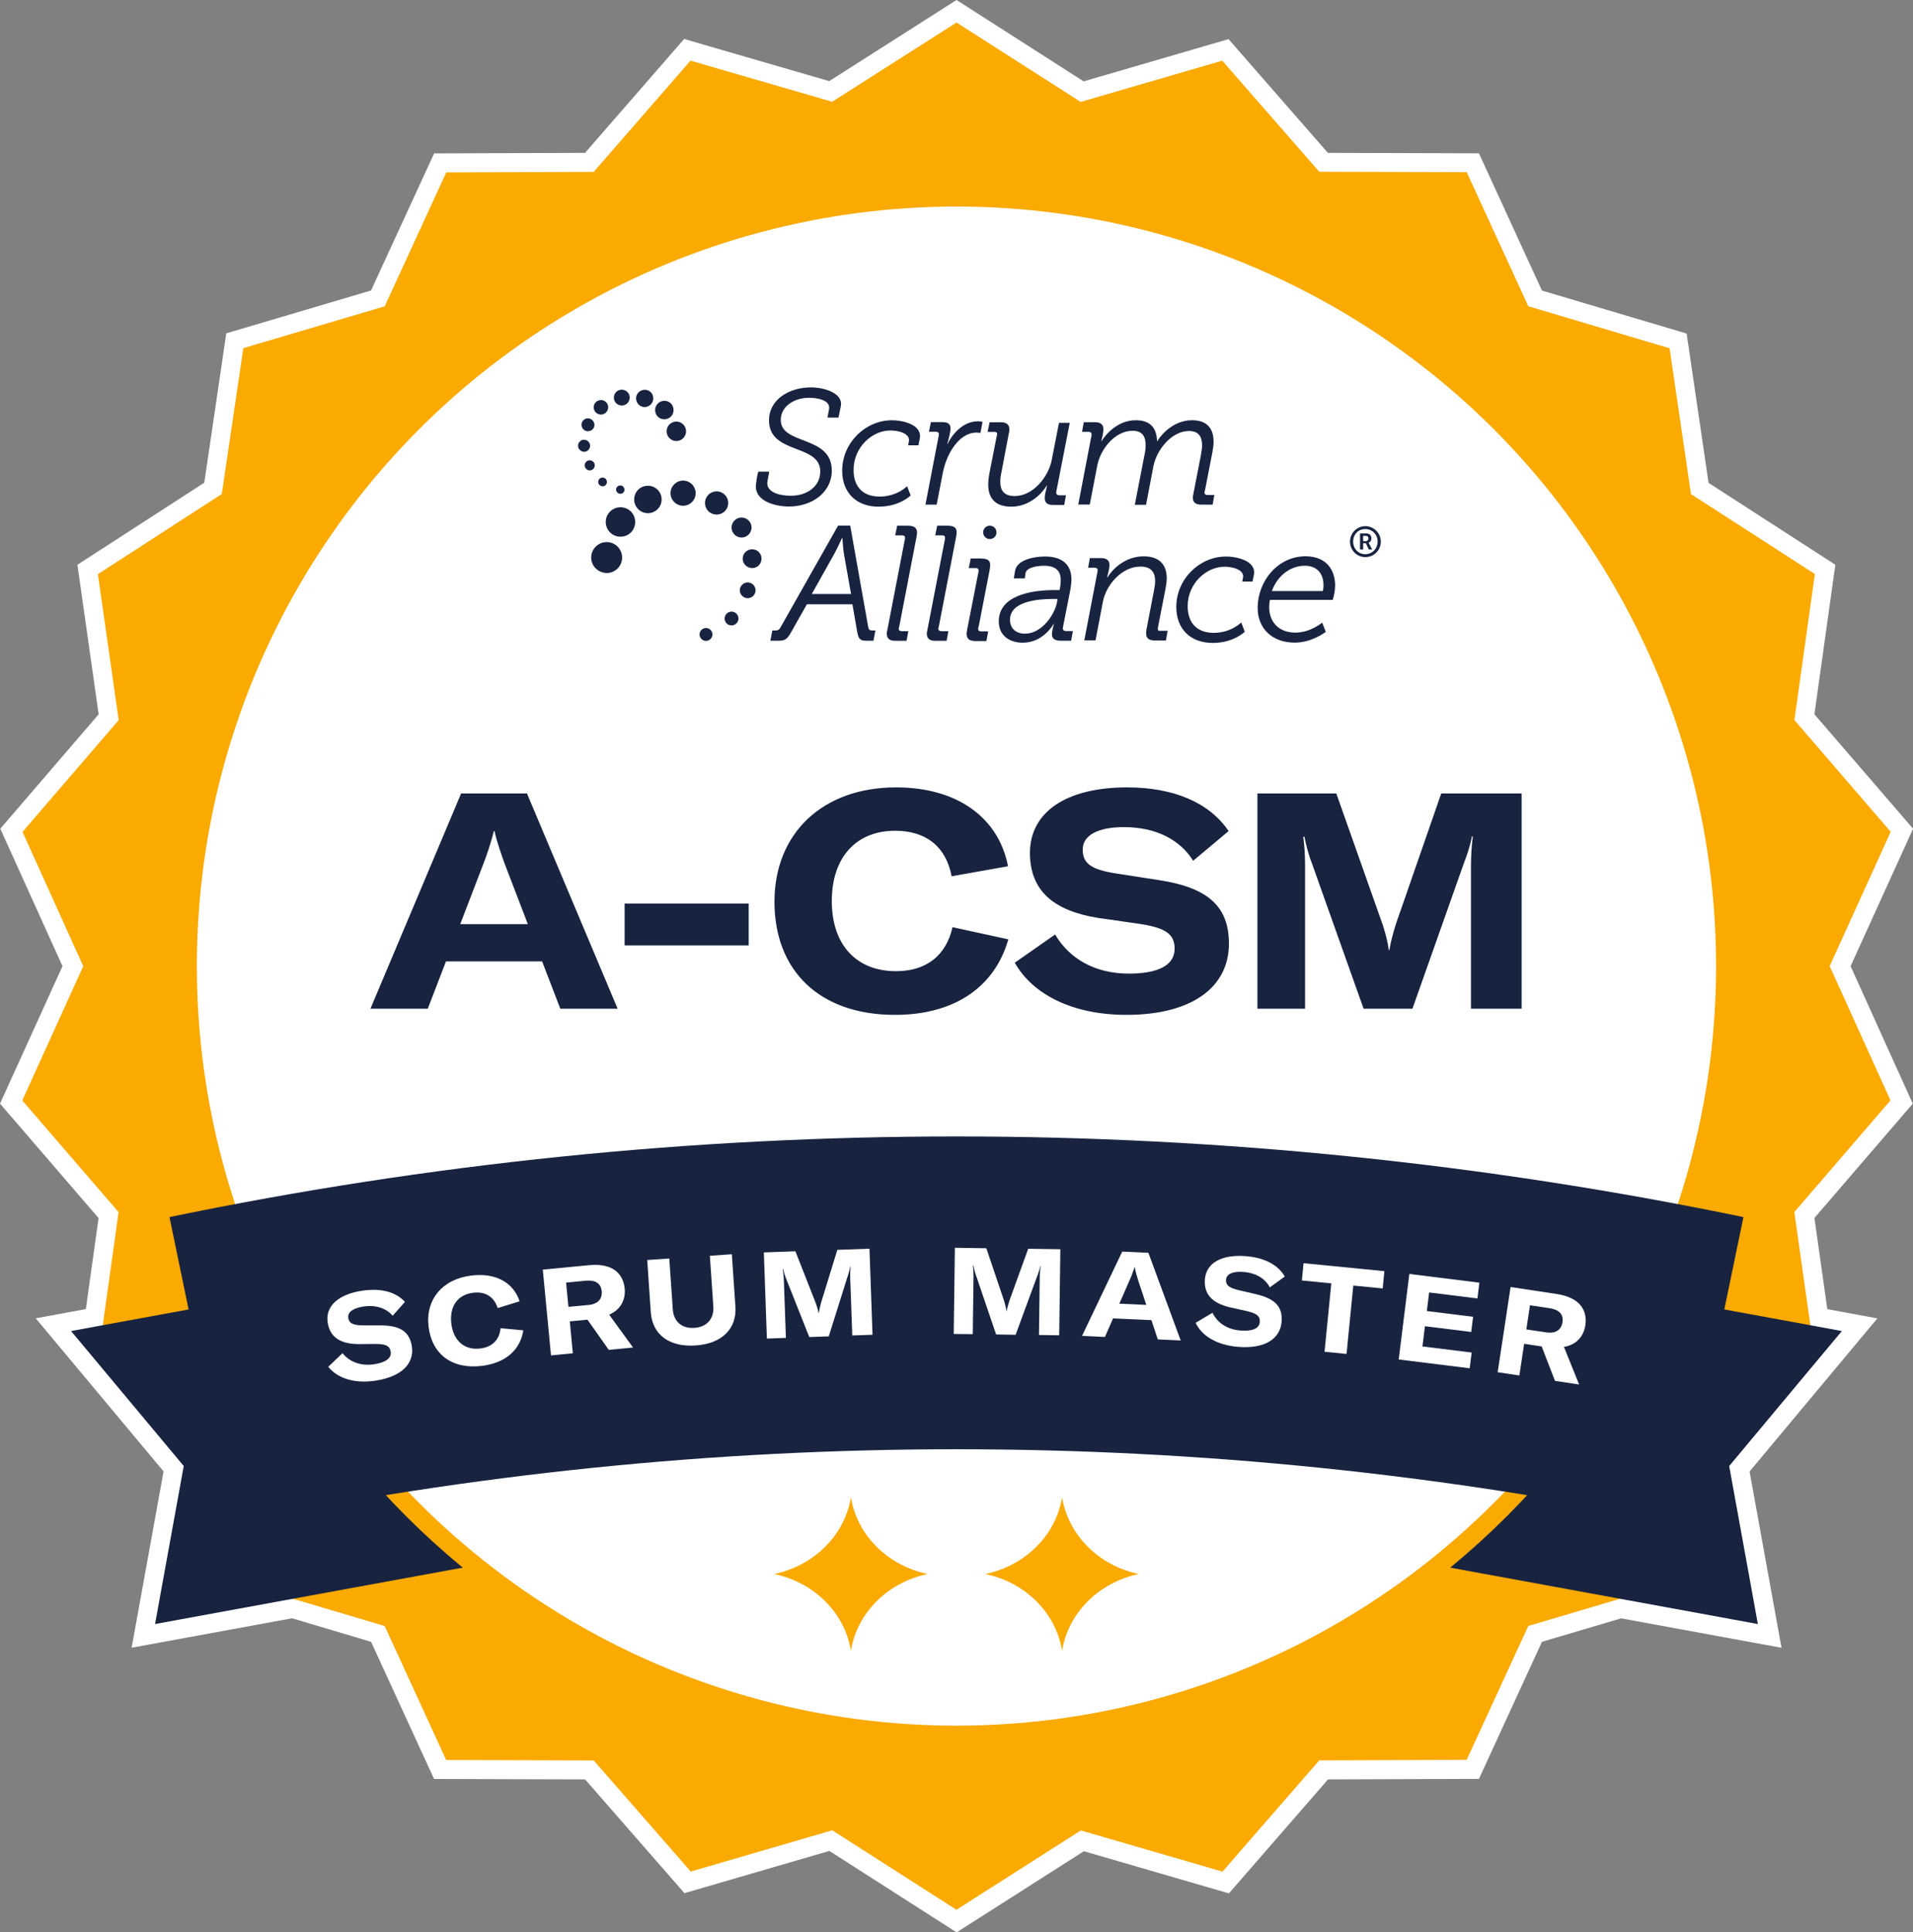
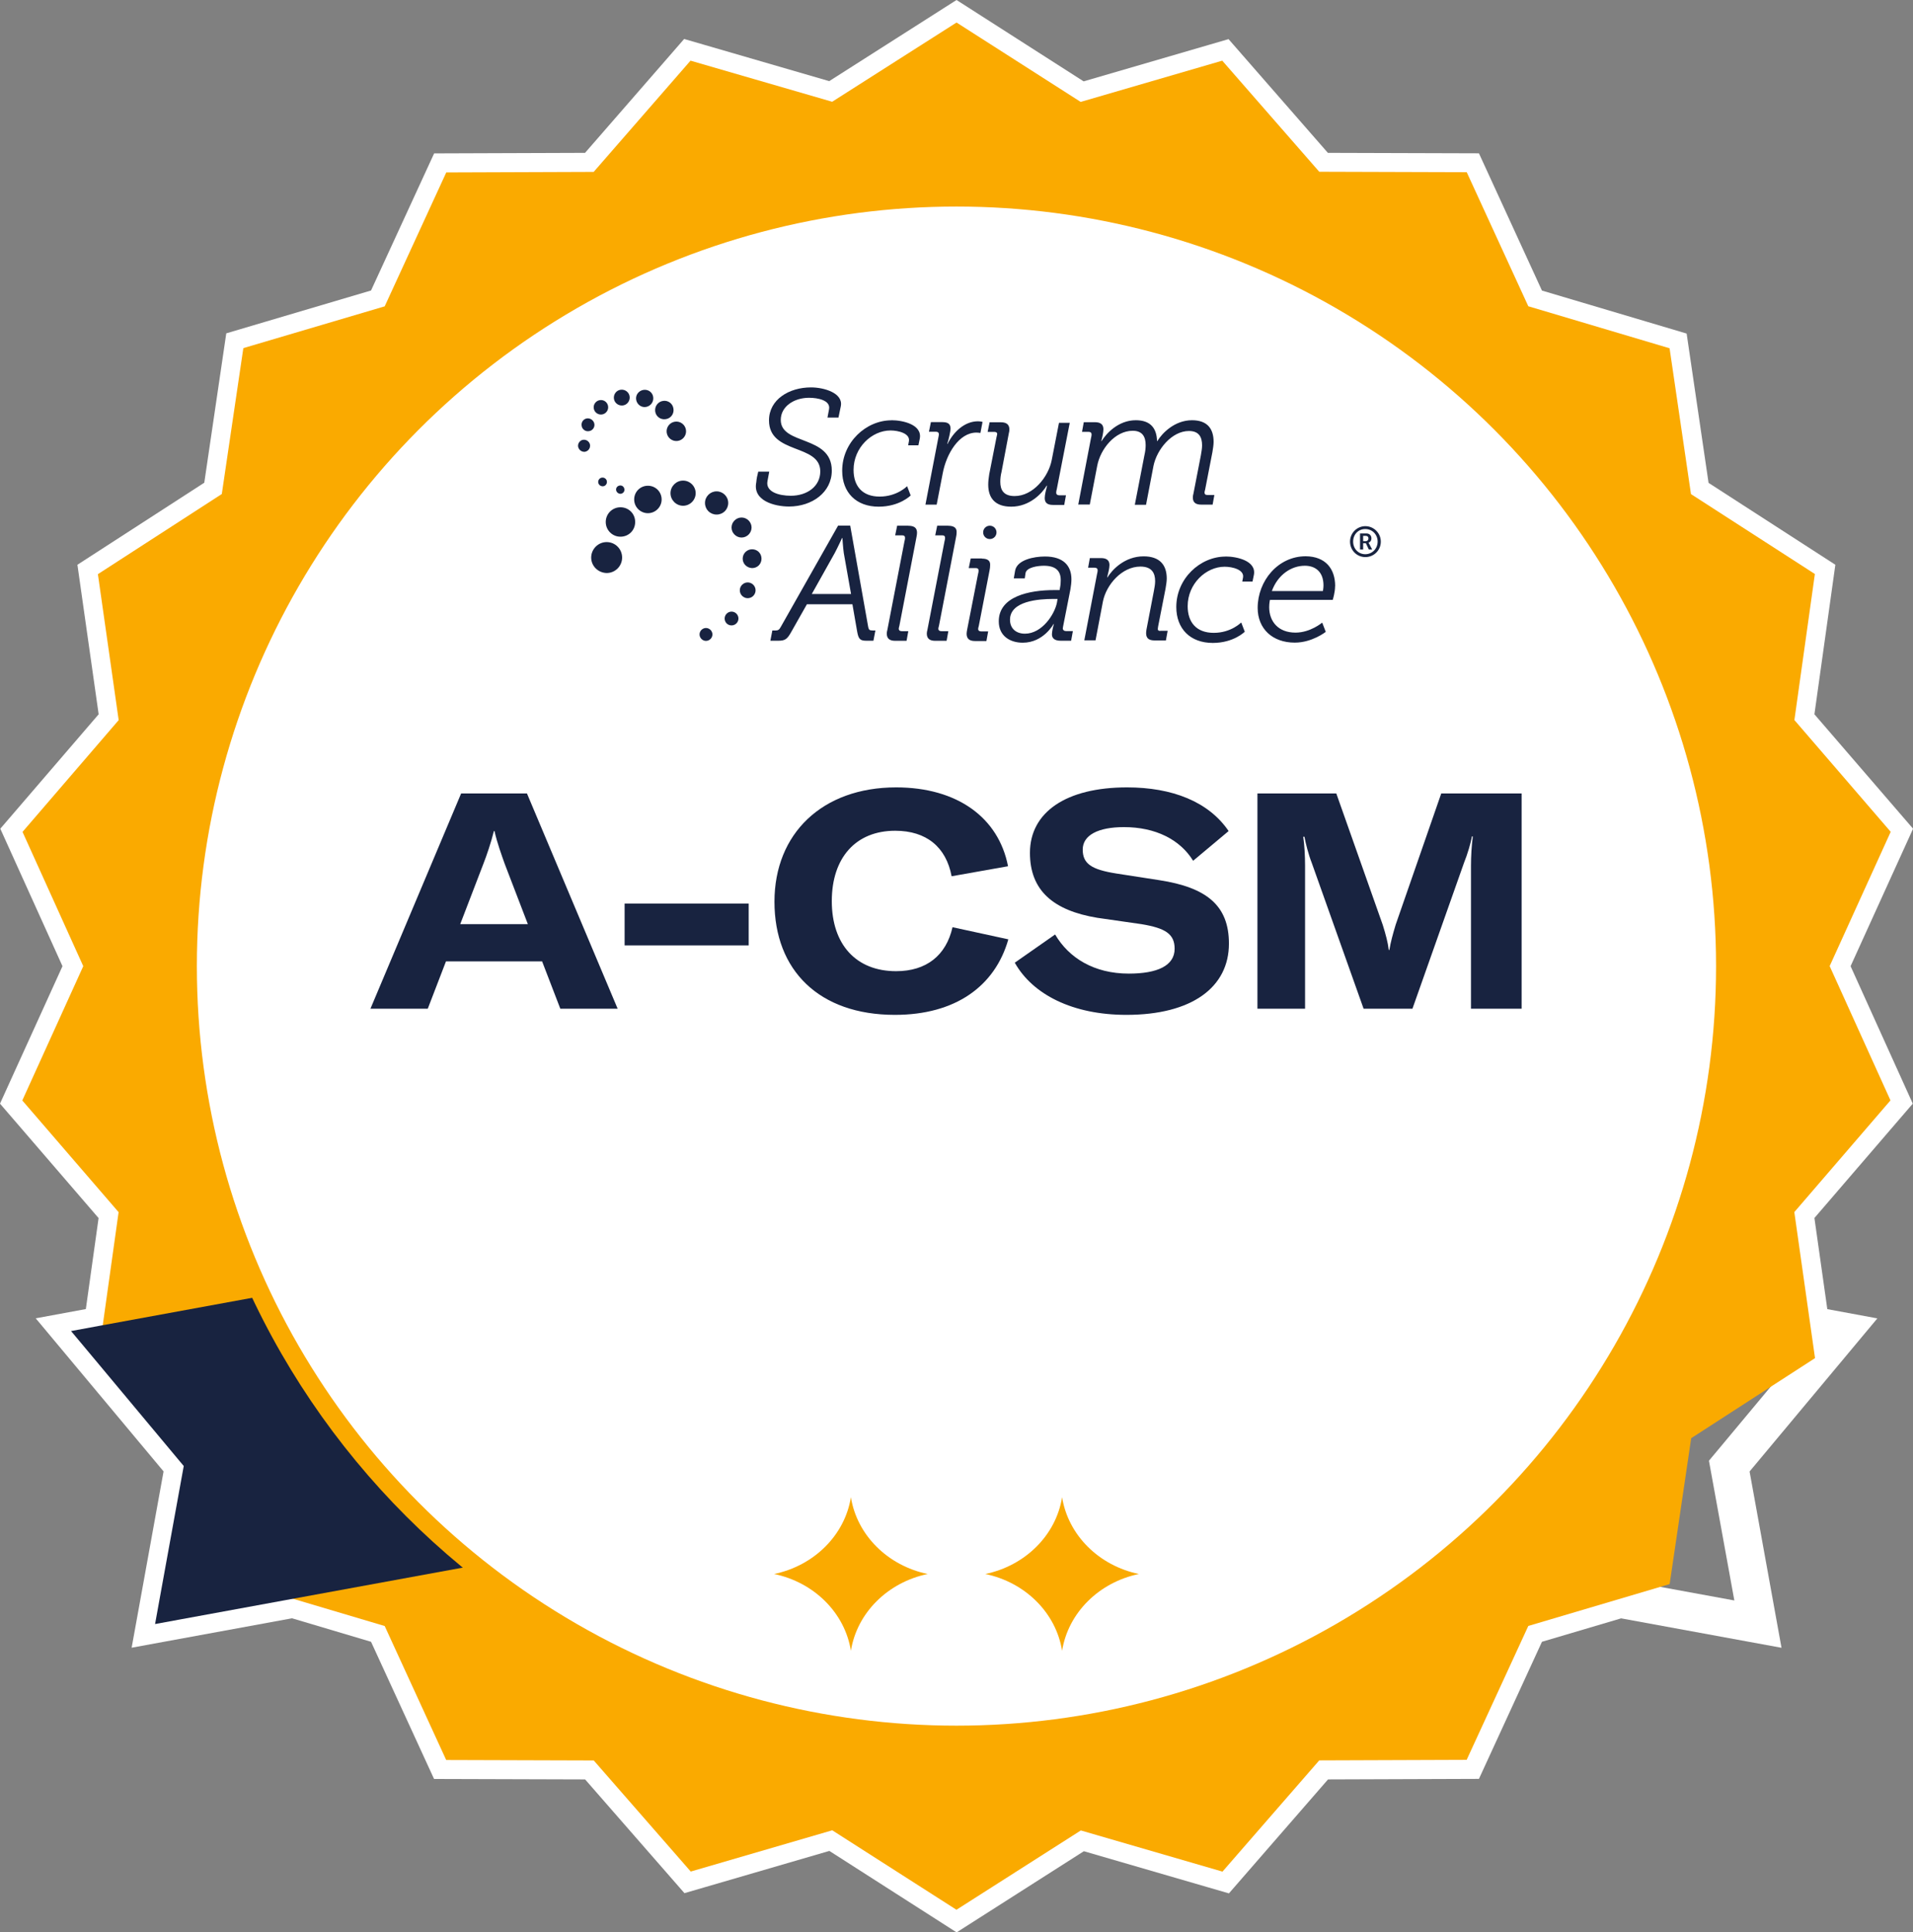
<svg xmlns="http://www.w3.org/2000/svg" id="Layer_2" data-name="Layer 2" viewBox="0 0 252.27 254.83">
  <rect x="0" y="0" width="252.27" height="254.83" fill="#808080" stroke="none" />
  <defs>
    <style>
      .cls-1 {
        fill: #faaa00;
      }

      .cls-1, .cls-2, .cls-3 {
        stroke-width: 0px;
      }

      .cls-2 {
        fill: #182340;
      }

      .cls-3 {
        fill: #fff;
      }
    </style>
  </defs>
  <g id="A-CSM_Outline" data-name="A-CSM Outline">
    <path class="cls-3" d="M126.13,254.83l-16.76-10.73-19.11,5.57-13.1-15-19.92-.06-8.31-18.09-10.42-3.1-21.15,3.88,4.21-23.25-16.86-20.19,6.61-1.22,1.68-12-13-15.09,8.24-18.13L.04,109.29l12.97-15.09-2.8-19.72,16.73-10.82,2.9-19.7,19.09-5.65,8.32-18.08,19.9-.07,13.07-15.02,19.13,5.56L126.14,0l16.76,10.73,19.11-5.57,13.1,15,19.92.06,8.31,18.1,19.08,5.67,2.89,19.69,16.72,10.8-2.76,19.72,13.01,15.09-8.24,18.13,8.2,18.13-12.97,15.08,1.7,12.02,6.6,1.22-16.85,20.19,4.21,23.25-21.15-3.88-10.44,3.09-8.31,18.08-19.9.07-13.07,15.03-19.13-5.56-16.79,10.71ZM110.14,238.66l15.99,10.23,16.01-10.21,18.23,5.3,12.46-14.32,18.98-.07,7.93-17.24,13.76-4.07,15.21,2.79-3.35-18.43,12.86-15.42-1.71-.31-2.53-17.83,12.37-14.39-7.82-17.29,7.86-17.28-12.4-14.38,2.63-18.8-15.95-10.29-2.76-18.78-18.19-5.41-7.92-17.25-18.99-.05-12.48-14.3-18.22,5.31-15.99-10.23-16.01,10.21-18.23-5.3-12.46,14.32-18.98.07-7.93,17.24-18.2,5.39-2.77,18.78-15.95,10.31,2.67,18.8-12.37,14.39,7.82,17.29-7.85,17.29,12.4,14.38-2.5,17.82-1.74.32,12.86,15.42-3.35,18.43,15.23-2.79,13.75,4.09,7.92,17.25,18.99.06,12.49,14.3,18.22-5.31Z" />
    <polygon class="cls-1" points="241.28 127.41 249.33 109.7 236.63 94.96 239.33 75.7 222.99 65.16 220.17 45.93 201.54 40.39 193.42 22.71 173.97 22.65 161.18 8 142.51 13.44 126.14 2.97 109.74 13.42 91.06 8 78.29 22.67 58.85 22.74 50.73 40.4 32.09 45.91 29.25 65.15 12.91 75.72 15.65 94.97 2.97 109.71 10.98 127.42 2.94 145.13 15.64 159.86 12.94 179.12 29.27 189.67 32.09 208.9 50.73 214.44 58.84 232.11 78.3 232.17 91.09 246.82 109.75 241.38 126.13 251.86 142.53 241.4 161.21 246.83 173.97 232.16 193.41 232.09 201.54 214.43 220.18 208.91 223.02 189.67 239.35 179.11 236.62 159.85 249.3 145.12 241.28 127.41" />
    <g>
-       <polygon class="cls-2" points="240.49 178.41 228.03 193.34 231.25 211.08 231.81 214.18 228.71 213.61 181.53 204.96 179.17 204.53 179.82 202.22 189.54 167.77 190.08 165.85 192.04 166.21 239.21 174.86 242.89 175.54 240.49 178.41" />
      <polygon class="cls-2" points="73.09 204.53 70.73 204.96 23.55 213.61 20.45 214.18 21.01 211.08 24.23 193.34 11.77 178.41 9.37 175.54 13.05 174.86 60.22 166.21 62.18 165.85 62.72 167.77 72.44 202.22 73.09 204.53" />
    </g>
    <path class="cls-1" d="M126.13,230.08c-56.61,0-102.67-46.06-102.67-102.67S69.52,24.75,126.13,24.75s102.67,46.06,102.67,102.67-46.06,102.67-102.67,102.67ZM126.13,29.75c-53.85,0-97.67,43.81-97.67,97.67s43.81,97.67,97.67,97.67,97.67-43.81,97.67-97.67S179.99,29.75,126.13,29.75Z" />
    <circle class="cls-3" cx="126.13" cy="127.41" r="100.17" />
-     <path class="cls-2" d="M30.72,200.9c62.94-13.03,127.89-13.03,190.83,0,2.79-13.46,5.58-26.93,8.36-40.39-68.46-14.18-139.1-14.18-207.56,0,2.79,13.46,5.58,26.93,8.36,40.39Z" />
    <g>
      <path class="cls-3" d="M43.29,180.25l1.88-1.79c.9,1.11,2.34,1.73,4.16,1.46,1.49-.23,2.33-.78,2.19-1.66-.12-.78-.65-1-1.92-1.02l-2.36.02c-2.35-.03-3.73-.89-4.03-2.85-.32-2.12,1.36-3.71,4.54-4.19,2.36-.36,4.37.09,5.65,1.47l-1.62,1.83c-.85-1-2.23-1.46-3.88-1.21-1.36.21-2.09.75-1.97,1.5.11.71.62.97,1.95.98h2.3c2.51.01,3.82.77,4.13,2.76.35,2.28-1.36,4.01-4.78,4.53-2.8.43-5.05-.32-6.24-1.83Z" />
      <path class="cls-3" d="M56.52,175c-.44-3.57,1.77-6.3,5.63-6.78,3.21-.4,5.57.92,6.37,3.4l-2.89.89c-.48-1.49-1.61-2.22-3.25-2.02-2.06.26-3.14,1.83-2.86,4.1.28,2.22,1.73,3.51,3.82,3.25,1.59-.2,2.52-1.15,2.67-2.67l3,.27c-.39,2.55-2.29,4.3-5.45,4.69-3.97.49-6.6-1.55-7.04-5.14Z" />
      <path class="cls-3" d="M71.57,167.44l6.12-.59c3.19-.3,4.5,1.18,4.69,3.1.13,1.34-.43,2.73-2.05,3.43l3.15,4.33-3.2.31-2.81-3.98-2.33.22.4,4.21-2.88.28-1.08-11.31ZM77.56,172.11c1.4-.13,1.87-.9,1.79-1.83-.09-.89-.68-1.51-2.09-1.38l-2.61.25.31,3.2,2.61-.25Z" />
      <path class="cls-3" d="M88.26,165.97l.46,6.7c.11,1.56,1.14,2.57,2.86,2.45,1.68-.11,2.59-1.25,2.49-2.81l-.46-6.7,2.9-.2.47,6.91c.19,2.86-1.71,4.88-5.25,5.12-3.56.24-5.71-1.5-5.91-4.38l-.47-6.89,2.9-.2Z" />
      <path class="cls-3" d="M100.73,165.17l4.16-.15,2.69,6.84c.18.51.3.92.37,1.32h.03c.05-.4.15-.82.29-1.36l2.15-6.99,4.24-.15.4,11.35-2.67.09-.27-7.53c-.02-.5,0-1.06.04-1.55h-.05c-.04.32-.21.97-.37,1.41l-2.45,7.79-2.57.09-3.01-7.59c-.19-.44-.36-1.01-.43-1.36h-.06c.08.45.13.99.15,1.53l.27,7.53-2.51.09-.4-11.35Z" />
      <path class="cls-3" d="M125.91,164.56l4.16.06,2.35,6.96c.15.51.26.93.3,1.33h.03c.07-.4.19-.81.35-1.34l2.49-6.88,4.24.06-.15,11.35-2.67-.04.1-7.53c0-.5.05-1.05.12-1.55h-.05c-.05.32-.25.96-.43,1.39l-2.82,7.66-2.57-.04-2.63-7.73c-.17-.45-.31-1.03-.37-1.38h-.06c.06.45.08.99.08,1.54l-.1,7.53-2.51-.03.15-11.35Z" />
-       <path class="cls-3" d="M147.97,165.06l3.47.16,4.26,11.56-3.02-.14-.84-2.54-5.06-.23-1.07,2.45-3.02-.14,5.3-11.12ZM151.17,172.1l-1.07-3.22c-.14-.46-.36-1.17-.46-1.77h-.03c-.17.58-.44,1.28-.64,1.71l-1.36,3.11,3.56.16Z" />
      <path class="cls-3" d="M157.66,174.46l2.23-1.33c.63,1.28,1.89,2.21,3.73,2.34,1.5.11,2.44-.24,2.51-1.13.06-.78-.42-1.12-1.64-1.42l-2.31-.51c-2.29-.55-3.44-1.7-3.29-3.68.16-2.14,2.15-3.31,5.36-3.07,2.38.18,4.24,1.07,5.18,2.69l-1.98,1.43c-.6-1.17-1.85-1.92-3.51-2.04-1.37-.1-2.2.27-2.26,1.02-.05.72.39,1.09,1.68,1.39l2.24.52c2.45.57,3.56,1.59,3.41,3.61-.17,2.3-2.22,3.61-5.67,3.35-2.83-.21-4.85-1.43-5.67-3.18Z" />
      <path class="cls-3" d="M171.9,166.59l10.66,1.05-.22,2.28-3.88-.38-.89,9.02-2.9-.29.89-9.02-3.88-.38.22-2.28Z" />
      <path class="cls-3" d="M194.07,178.37l-.26,2.08-9.36-1.16,1.4-11.28,9.24,1.15-.26,2.08-6.37-.79-.3,2.45,6.1.76-.25,2-6.1-.76-.33,2.67,6.48.8Z" />
      <path class="cls-3" d="M199.19,169.73l6.08.92c3.17.48,4.08,2.24,3.79,4.15-.2,1.33-1.08,2.54-2.82,2.83l2,4.96-3.18-.48-1.76-4.54-2.31-.35-.63,4.18-2.86-.43,1.7-11.23ZM203.87,175.71c1.39.21,2.04-.42,2.18-1.34.13-.89-.29-1.63-1.7-1.84l-2.59-.39-.48,3.18,2.6.39Z" />
    </g>
    <g>
      <path class="cls-2" d="M60.81,104.64h8.68l11.96,28.39h-7.56l-2.4-6.24h-12.68l-2.4,6.24h-7.56l11.96-28.39ZM69.61,121.88l-3.04-7.92c-.4-1.12-1.04-2.88-1.36-4.36h-.08c-.36,1.48-.96,3.24-1.4,4.36l-3.04,7.92h8.92Z" />
      <path class="cls-2" d="M98.73,119.16v5.52h-16.36v-5.52h16.36Z" />
      <path class="cls-2" d="M102.13,118.92c0-9,6.32-15.08,16.04-15.08,8.08,0,13.52,4,14.76,10.4l-7.44,1.32c-.72-3.84-3.32-6-7.44-6-5.2,0-8.36,3.56-8.36,9.28s3.2,9.24,8.48,9.24c4,0,6.6-2.08,7.44-5.8l7.36,1.6c-1.76,6.2-7,9.96-14.96,9.96-10,0-15.88-5.88-15.88-14.92Z" />
      <path class="cls-2" d="M133.82,126.96l5.32-3.72c1.8,3.08,5.12,5.16,9.72,5.16,3.76,0,6.04-1.04,6.04-3.28,0-1.96-1.24-2.72-4.36-3.24l-5.84-.84c-5.8-.96-8.88-3.6-8.88-8.56,0-5.36,4.76-8.64,12.8-8.64,5.96,0,10.76,1.88,13.4,5.76l-4.68,3.92c-1.72-2.8-4.96-4.44-9.12-4.44-3.44,0-5.44,1.08-5.44,2.96s1.16,2.64,4.44,3.16l5.68.88c6.2.96,9.16,3.32,9.16,8.36,0,5.76-4.88,9.4-13.52,9.4-7.08,0-12.36-2.68-14.72-6.88Z" />
      <path class="cls-2" d="M165.82,104.64h10.4l6.12,17.32c.4,1.28.68,2.32.8,3.32h.08c.16-1,.44-2.04.84-3.36l6-17.28h10.6v28.39h-6.68v-18.84c0-1.24.08-2.64.24-3.88h-.12c-.12.8-.6,2.4-1.04,3.48l-6.8,19.24h-6.44l-6.84-19.24c-.44-1.12-.8-2.56-.96-3.44h-.16c.16,1.12.24,2.48.24,3.84v18.84h-6.28v-28.39Z" />
    </g>
    <g>
      <path class="cls-2" d="M130.53,69.33c-.49,0-.88.39-.88.88s.39.88.88.88.88-.39.88-.88-.39-.88-.88-.88ZM104.05,66.8c3.03,0,5.64-1.86,5.64-4.74,0-4.71-6.73-3.31-6.73-6.68,0-1.76,1.73-2.92,3.73-2.92,1.19,0,2.85.34,2.64,1.5l-.21,1.11h1.45l.31-1.5c.34-1.73-2.2-2.48-3.93-2.48-2.9,0-5.54,1.6-5.54,4.35,0,4.53,6.76,3.05,6.76,6.73,0,1.97-1.73,3.21-3.88,3.21-1.6,0-3.36-.52-3.08-1.94l.23-1.24h-1.45c-.13.54-.21.85-.26,1.42-.49,2.43,2.43,3.18,4.32,3.18h0ZM117.56,55.43c-3.36,0-6.5,2.9-6.5,6.65,0,2.87,1.84,4.74,4.81,4.74,2.77,0,4.22-1.48,4.22-1.48l-.47-1.22s-1.32,1.37-3.62,1.37-3.44-1.4-3.44-3.52c0-2.95,2.41-5.2,4.87-5.2,1.04,0,2.61.39,2.43,1.42l-.1.54h1.35l.18-.88c.36-1.86-2.25-2.43-3.73-2.43h0ZM129.29,57.09l.28-1.45c-.18-.05-.39-.08-.6-.08-1.81,0-3.26,1.45-4.01,2.98h-.05c.18-.49.44-1.71.44-1.99,0-.6-.28-.88-1.09-.88h-1.5l-.26,1.27h.91c.36,0,.44.21.39.47l-1.76,9.14h1.48l.8-4.14c.47-2.51,2.12-5.36,4.45-5.36.21,0,.36.03.52.05h0ZM131.49,57.27c0,.08-.05.28-.08.39l-.96,4.89c-.08.47-.13.96-.13,1.37,0,1.76.91,2.9,3.03,2.9,2.46,0,4.09-1.79,4.68-2.77h.05c-.13.52-.31,1.19-.31,1.63,0,.6.31.91,1.09.91h1.48l.23-1.27h-.88c-.26,0-.41-.13-.41-.34,0-.1.03-.34.08-.47l1.71-8.75h-1.42l-.96,4.92c-.44,2.23-2.46,4.74-4.89,4.74-1.48,0-1.89-.83-1.89-1.89,0-.41.05-.85.16-1.29l.96-5.07c.05-.18.08-.39.08-.52,0-.62-.34-.96-1.11-.96h-1.5l-.26,1.27h.91c.23,0,.36.1.36.31h0ZM142.23,66.54h1.48l.98-5.1c.41-2.2,2.33-4.63,4.68-4.63,1.29,0,1.71.8,1.71,1.89,0,.41-.05.85-.16,1.32l-1.27,6.55h1.48l.98-5.12c.44-2.17,2.41-4.61,4.68-4.61,1.32,0,1.73.8,1.73,1.89,0,.41-.08.85-.16,1.32l-.98,5.05c-.05.18-.08.36-.08.49,0,.65.34.96,1.11.96h1.5l.23-1.27h-.91c-.26,0-.39-.1-.39-.34,0-.08.05-.26.08-.36l.96-4.94c.08-.49.16-.96.16-1.37,0-1.73-.83-2.85-2.85-2.85-2.3,0-3.96,1.73-4.56,2.74h-.05c-.05-1.71-.88-2.74-2.8-2.74-2.33,0-3.93,1.79-4.5,2.74h-.05c.13-.47.28-1.16.28-1.55,0-.6-.34-.93-1.11-.93h-1.48l-.23,1.27h.85c.28,0,.41.13.41.34,0,.1-.03.34-.08.49l-1.68,8.77h0ZM115.05,83.15h.39l-.26,1.35h-.91c-.85,0-1.06-.21-1.24-1.24l-.62-3.57h-6l-2.02,3.57c-.57,1.04-.85,1.24-1.76,1.24h-1.04l.26-1.35h.39c.34,0,.52-.08.72-.47l7.56-13.36h1.6l2.38,13.41c.08.36.21.41.54.41h0ZM112.23,78.34l-.96-5.41c-.1-.7-.18-1.97-.18-1.97h-.05s-.57,1.24-.96,1.97l-3.03,5.41h5.18ZM119.79,69.33h-1.48l-.26,1.27h.91c.26,0,.39.1.39.34,0,.16-.03.26-.08.47l-2.25,11.65c-.05.18-.08.36-.08.49,0,.65.36.96,1.11.96h1.5l.23-1.27h-.85c-.26,0-.41-.1-.41-.34,0-.08.05-.26.08-.36l2.25-11.67c.05-.23.08-.44.08-.62,0-.62-.36-.91-1.14-.91h0ZM125.07,69.33h-1.48l-.26,1.27h.91c.26,0,.39.1.39.34,0,.16-.03.26-.08.47l-2.25,11.65c-.05.18-.08.36-.08.49,0,.65.36.96,1.11.96h1.5l.23-1.27h-.91c-.26,0-.41-.1-.41-.34,0-.08.05-.26.08-.36l2.25-11.67c.05-.23.08-.44.08-.62.05-.62-.34-.91-1.09-.91h0ZM129.49,73.65h-1.48l-.26,1.27h.91c.26,0,.39.1.39.34,0,.16-.03.26-.08.47l-1.42,7.25c-.05.28-.08.44-.08.6,0,.65.36.96,1.11.96h1.5l.23-1.27h-.91c-.26,0-.41-.1-.41-.34,0-.08.05-.26.08-.36l1.42-7.32c.05-.23.08-.47.08-.67.05-.62-.31-.91-1.09-.91h0ZM140.57,83.23h.91l-.23,1.27h-1.37c-.83,0-1.16-.34-1.16-.85,0-.28.13-.96.26-1.35h-.05s-1.32,2.46-4.06,2.46c-1.63,0-3.16-.85-3.16-2.82,0-3.29,4.01-4.12,7.32-4.12h.7l.05-.28c.08-.39.1-.67.1-1.04,0-1.27-.72-1.89-2.23-1.89-.72,0-2.25.18-2.41.96l-.1.7h-1.45l.18-1.04c.28-1.4,2.46-1.84,3.93-1.84,2.43,0,3.49,1.22,3.49,3,0,.41-.05.85-.13,1.32l-.93,4.71c-.03.16-.08.39-.08.49.03.16.13.31.41.31h0ZM139.46,78.99h-.6c-1.84,0-5.67.26-5.67,2.74,0,1.16.8,1.84,1.97,1.84,2.25,0,3.91-2.54,4.22-4.09l.08-.49ZM152.69,82.89c0-.08.03-.26.05-.36l.96-4.89c.08-.47.16-.96.16-1.35,0-1.79-.93-2.92-3.05-2.92-2.51,0-4.17,1.79-4.76,2.77h-.05c.13-.52.31-1.19.31-1.63,0-.57-.34-.91-1.11-.91h-1.48l-.23,1.27h.85c.28,0,.41.13.41.34,0,.1-.03.34-.08.49l-1.68,8.75h1.48l.98-5.15c.44-2.17,2.48-4.58,4.94-4.58,1.5,0,1.94.85,1.94,1.92,0,.41-.08.85-.16,1.27l-.98,5.1c-.03.18-.05.36-.05.49,0,.65.34.96,1.11.96h1.5l.23-1.27h-.91c-.28.05-.41-.08-.39-.28h0ZM161.62,73.4c-3.36,0-6.5,2.9-6.5,6.65,0,2.87,1.84,4.74,4.81,4.74,2.77,0,4.22-1.48,4.22-1.48l-.47-1.22s-1.32,1.37-3.62,1.37-3.44-1.4-3.44-3.52c0-2.95,2.41-5.2,4.87-5.2,1.04,0,2.61.39,2.43,1.42l-.1.54h1.35l.18-.88c.36-1.86-2.25-2.43-3.73-2.43h0ZM176.06,77.3c0,.85-.31,1.81-.31,1.81h-8.28s-.1.44-.1.96c0,1.89,1.19,3.36,3.47,3.36,1.97,0,3.52-1.32,3.52-1.32l.47,1.22s-1.79,1.42-4.09,1.42c-2.95,0-4.89-1.84-4.89-4.58,0-3.55,2.67-6.81,6.34-6.81,2.64.03,3.88,1.68,3.88,3.93ZM174.53,77.2c0-1.76-1.04-2.59-2.46-2.59-1.79,0-3.57,1.19-4.35,3.34h6.73s.08-.36.08-.75ZM180.54,71.69l.41.78h-.44l-.39-.83h-.36v.83h-.41v-2.12h.83c.41,0,.67.26.67.65,0,.34-.21.52-.39.57h0s.03.05.08.13h0ZM180.46,71.01c0-.21-.13-.34-.34-.34h-.36v.7h.34c.21,0,.36-.16.36-.36ZM182.09,71.43c0,1.14-.91,2.04-2.04,2.04s-2.02-.91-2.02-2.04.91-2.04,2.02-2.04,2.04.91,2.04,2.04ZM181.67,71.43c0-.93-.7-1.66-1.63-1.66s-1.6.72-1.6,1.66.7,1.66,1.6,1.66,1.63-.72,1.63-1.66Z" />
      <path class="cls-2" d="M85.44,67.68c.98,0,1.81-.8,1.81-1.81s-.8-1.81-1.81-1.81-1.81.8-1.81,1.81c0,1.01.83,1.81,1.81,1.81Z" />
      <path class="cls-2" d="M88.42,65.04c0-.91.75-1.66,1.66-1.66s1.66.75,1.66,1.66-.75,1.66-1.66,1.66-1.66-.75-1.66-1.66Z" />
      <path class="cls-2" d="M94.5,64.8c.83,0,1.53.67,1.53,1.53s-.67,1.53-1.53,1.53-1.53-.67-1.53-1.53.7-1.53,1.53-1.53Z" />
      <path class="cls-2" d="M77.96,73.53c0-1.11.91-2.04,2.04-2.04s2.04.91,2.04,2.04-.91,2.04-2.04,2.04c-1.14-.03-2.04-.93-2.04-2.04Z" />
      <path class="cls-2" d="M79.88,68.84c0-1.06.85-1.94,1.94-1.94s1.94.85,1.94,1.94-.85,1.94-1.94,1.94-1.94-.88-1.94-1.94Z" />
      <path class="cls-2" d="M99.11,69.57c0,.72-.6,1.32-1.32,1.32s-1.32-.6-1.32-1.32.6-1.32,1.32-1.32,1.32.6,1.32,1.32Z" />
      <path class="cls-2" d="M97.94,73.68c0-.67.54-1.24,1.24-1.24s1.24.54,1.24,1.24-.54,1.24-1.24,1.24c-.7-.03-1.24-.57-1.24-1.24Z" />
      <path class="cls-2" d="M97.56,77.85c0-.57.47-1.04,1.04-1.04s1.04.47,1.04,1.04-.47,1.04-1.04,1.04-1.04-.47-1.04-1.04Z" />
      <path class="cls-2" d="M95.56,81.57c0-.49.41-.91.91-.91s.91.41.91.91-.41.91-.91.91c-.52,0-.91-.41-.91-.91Z" />
      <path class="cls-2" d="M92.25,83.67c0-.47.39-.85.85-.85s.85.39.85.85-.39.85-.85.85-.85-.39-.85-.85Z" />
      <path class="cls-2" d="M86.14,52.38c.08.62-.34,1.19-.96,1.29-.62.1-1.19-.34-1.29-.96-.1-.62.34-1.19.96-1.29.65-.1,1.22.34,1.29.96Z" />
      <path class="cls-2" d="M83.03,52.28c.08.57-.31,1.11-.88,1.19-.57.08-1.11-.31-1.19-.88-.08-.57.31-1.11.88-1.19.57-.08,1.11.31,1.19.88Z" />
      <path class="cls-2" d="M80.19,53.57c.08.52-.28,1.01-.8,1.09h0c-.52.08-1.01-.28-1.09-.8-.08-.52.28-1.01.8-1.09.54-.08,1.01.28,1.09.8Z" />
      <path class="cls-2" d="M90.46,56.7c.1.7-.39,1.35-1.09,1.45-.7.1-1.35-.39-1.45-1.09-.1-.7.39-1.35,1.09-1.45.7-.1,1.35.39,1.45,1.09Z" />
      <path class="cls-2" d="M87.44,52.87c.67-.1,1.29.36,1.37,1.04.1.67-.36,1.29-1.04,1.37-.67.1-1.29-.36-1.37-1.04-.08-.65.36-1.27,1.04-1.37Z" />
      <path class="cls-2" d="M78.38,55.9c.08.47-.26.91-.72.96h0c-.47.08-.91-.26-.96-.72-.08-.47.26-.91.72-.96.44-.05.88.26.96.72Z" />
      <path class="cls-2" d="M76.9,58c.44-.05.83.23.91.67h0c.05.44-.23.83-.67.91-.44.05-.83-.26-.91-.7-.05-.41.26-.83.67-.88Z" />
-       <path class="cls-2" d="M77.68,60.71c.36-.05.7.21.75.57h0c.05.36-.21.7-.57.75-.36.05-.7-.21-.75-.57s.21-.7.57-.75Z" />
      <path class="cls-2" d="M78.89,63.64c-.05-.31.18-.62.49-.65h0c.31-.05.62.18.65.49.05.31-.18.62-.49.65s-.6-.18-.65-.49Z" />
      <path class="cls-2" d="M81.25,64.65c-.05-.31.16-.57.47-.62.31-.05.57.16.62.47.05.31-.16.57-.47.62-.28.03-.57-.18-.62-.47Z" />
    </g>
    <g>
      <path class="cls-1" d="M102.08,207.58c5.26-1.09,9.33-5.11,10.13-10.13.8,5.02,4.87,9.04,10.13,10.13-5.26,1.09-9.33,5.11-10.13,10.13-.8-5.02-4.87-9.04-10.13-10.13Z" />
      <path class="cls-1" d="M129.93,207.58c5.26-1.09,9.33-5.11,10.13-10.13.8,5.02,4.87,9.04,10.13,10.13-5.26,1.09-9.33,5.11-10.13,10.13-.8-5.02-4.87-9.04-10.13-10.13Z" />
    </g>
  </g>
</svg>